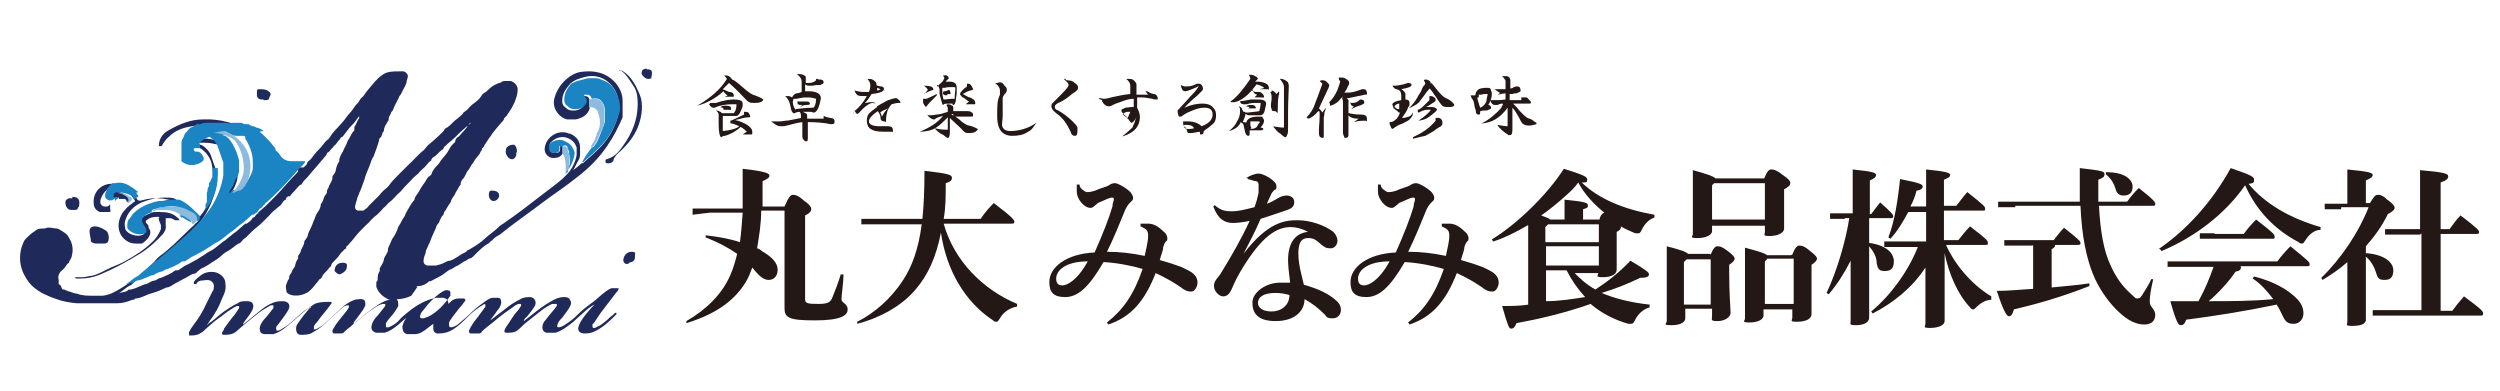
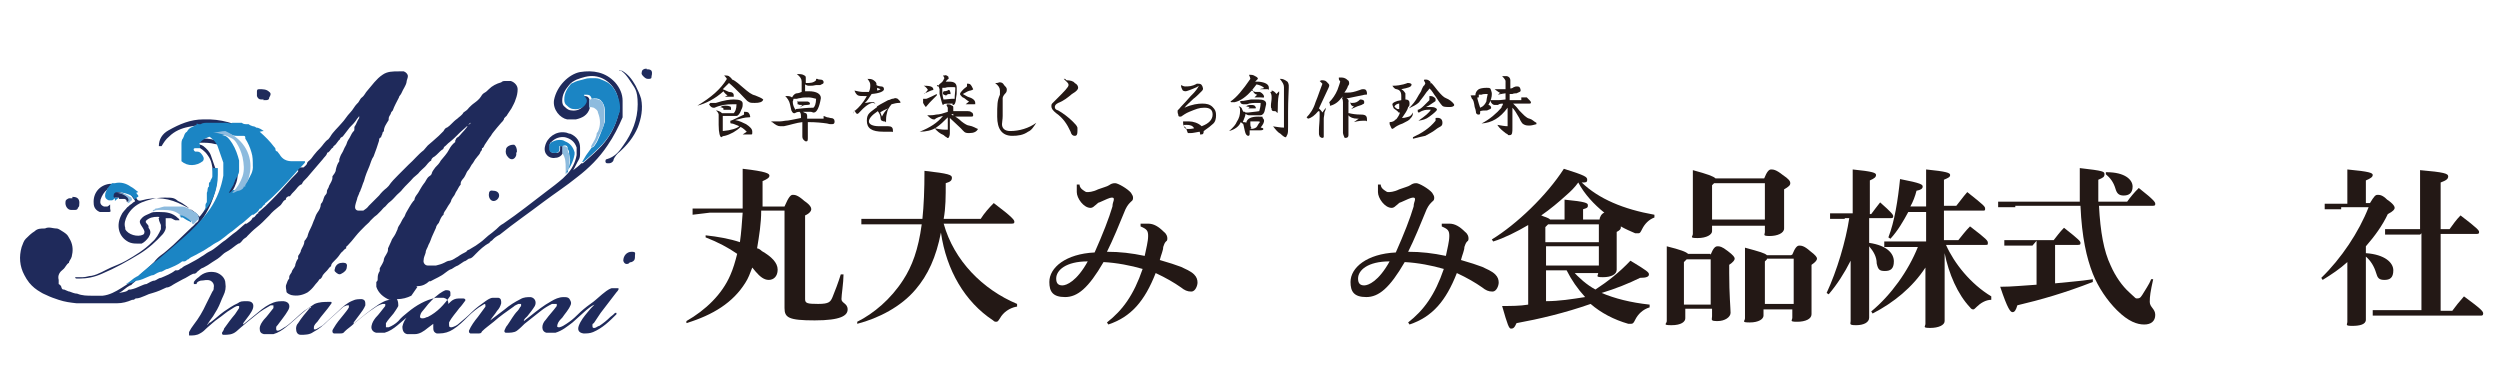
<svg xmlns="http://www.w3.org/2000/svg" id="_レイヤー_1" width="128.5mm" height="20.1mm" version="1.1" viewBox="0 0 364.3 57">
  <defs>
    <style>
      .st0 {
        fill: #1b85c4;
      }

      .st1 {
        fill: #1f2b5c;
      }

      .st2 {
        fill: #231815;
      }

      .st3 {
        fill: #8dbbde;
      }

      .st4 {
        fill: #1f2a5b;
      }
    </style>
  </defs>
  <g>
    <path class="st2" d="M106.7,11.6c.5.2,1,.7,1.6,1.2.7.6,1.2,1,1.7,1.1.5.2,1,.4,1.2.6h0c-.1.4-.6.5-1.2.5s-.7,0-1-.2c-.1,0-.5-.5-1.2-1.2-.6-.6-1.1-1.1-1.6-1.5-.2.2-.5.5-.9.9.2.1.5.2.9.4.5,0,.7.2.7.5s0,.2-.2.2,0,0-.1,0h-1l.4-.2c-.2-.1-.5-.4-.6-.6-1.2,1.1-2.6,1.8-3.8,2.1h0c2-1.2,3.4-2.4,4.3-3.9,0,0-.1-.2-.4-.5h.1c.2,0,.6,0,.7.2.2.1.4.4.4.5s0,.1-.1.2v-.2ZM103.4,15h.9c1.2-.4,2.1-.5,2.6-.5.9,0,1.3.2,1.3.6s0,.5-.2.9c-.2.6-.5.9-.7.9h-2v2.2c1.2-.1,2.1-.4,2.4-.7-.5-.2-.9-.4-1.1-.4s-.2,0-.2-.4c.2,0,.9-.4,2-.9h0v-.4h.1c.2,0,.5,0,.6.2.1.1.2.4.2.5s0,.1-.2.1c-.6,0-1.2.2-2,.4.6.1,1.2.4,1.6.6.6.4.9.7.9,1.1s0,.4-.2.4h-1.2l.6-.4c-.2-.2-.5-.5-.9-.7h0c-.6.6-1.5,1.1-2.3,1.3-.2,0-.4.1-.5.2h0c-.2,0-.4-.6-.4-1.8s0-.6,0-.9v-.6c0-.1-.1-.4-.4-.6h0c.2,0,.6.1.9.4h1.7c.2-.2.4-.6.4-1.3h-.6c-.9,0-1.7.1-2.6.5h-.2c-.1,0-.4-.1-.6-.5h0l.2-.2ZM105,15.6h0c.2-.2.5-.2.6-.2s.5,0,.7.1c.2,0,.2.2.2.4s0,.1-.2.1h-.9v-.2c-.1-.1-.4-.2-.6-.2h.1Z" />
    <path class="st2" d="M112.4,17.7h1.1s.4,0,.9-.1c.5,0,1.2-.2,2.3-.4h0c0-.5,0-.7-.2-.9-.1,0-.4,0-.7.2h-.1c-.1,0-.2,0-.4-.4h0l-.2-.9c-.1-.5-.4-.9-.7-1.2h.1c.4,0,.6,0,.9.2h0c.2-.4.5-.6.7-.6s.5-.1.7-.2v-1.5c0-.4-.2-.7-.7-1.1h.1c.4,0,.7,0,1,.2.2.1.2.2.2.4h0v.7h.2c.4,0,.9,0,1.3-.4v-.2c-.1,0,0,0,0,0h.2s.1.1.4.1c.4,0,.5.2.5.4s-.1.2-.5.4h-.6c-.4.1-.6.1-.9.1s-.4,0-.7-.2h0v1h.5c1.2,0,1.8.4,1.8,1-.2,1.3-.6,2.1-1,2.1s0,0-.1,0-.2-.1-.4-.1h-1.1s.1.1.4.2c.1,0,.2.2.2.4v.4h2.4v-.4c-.1,0,0,0,0,0l.5.2s.2,0,.5.1c.4,0,.6.2.6.5s-.1.4-.4.4-.4,0-.7-.1c-.7-.1-1.6-.2-2.8-.2v2.2c0,.4,0,.6-.2.6s-.2,0-.4-.2-.2-.4-.2-.6h0v-2c-.9.1-1.7.4-2.7.6h-.5c-.4,0-.7-.2-1.2-.6h-.1ZM115.9,15.9h0c.9-.1,1.7-.2,2.6-.2h0c.2-.1.4-.6.4-1.3-.4-.1-.7-.2-1.1-.2s-.9,0-1.2.1c-.2,0-.5.1-.5.1h-.5c0,.2-.1.4-.1.4h0c0,.5.2.9.4,1.2h.1ZM116.1,14.8h1.5c.1,0,.2,0,.4.2v.2s-.1.1-.5.1-.6.1-1,.4h0l.4-.4c-.4,0-.5,0-.6-.1h-.1v-.5Z" />
    <path class="st2" d="M124.3,16.6c0-.1.1-.4.2-.4.6-.5,1.2-1.1,1.8-2.2h-.4c-.4,0-.7,0-.9-.1-.2-.1-.4-.4-.5-.7h0c.4.1.9.2,1.2.2h.9c.2-.4.2-.7.2-1s-.1-.5-.4-.9h0c.4,0,.6,0,.9.2s.4.4.4.5v.2c.1.1.5.2.7.2s.4.1.4.4-.6.6-1.8.7c-.4.6-.7,1.1-1,1.3.4,0,.6-.1.7-.1h.6c.1,0,.2.2.5.6.6-.4,1.1-.6,1.6-.9.2,0,.5-.2.6-.2.2,0,.4-.1.4-.1,0,0,.2,0,.4.1.2.2.4.4.4.5s0,.1-.2.1c-.4,0-.7.1-1.1.2-.4.5-.5.7-.6,1-.1.4-.2.7-.2,1.3s0,.2-.2.2-.2,0-.4-.1c-.1,0-.2-.2-.2-.4,0-.4-.2-.7-.4-1-.9.6-1.3,1.1-1.3,1.5s.5.7,1.5.7h1.3c.5,0,.7.2.7.6s0,.2-.2.2h-1.2c-1.7,0-2.4-.5-2.4-1.6s.5-1.2,1.5-2c-.1-.4-.4-.6-.6-.6-.5,0-1.2.5-2.1,1.5,0,0-.1.1-.2.1s-.2-.1-.4-.5h0ZM127.7,13.2c.2,0,.5-.1.6-.2l-.5-.2v.5h-.1ZM128.3,16.4c0,.2.2.5.2.6.2-.4.5-.9.9-1.2-.5.2-.9.4-1.2.6h.1Z" />
    <path class="st2" d="M138.6,16.7c.5.2,1.1.6,1.5,1,.5.4.9.6,1.1.6.6.1,1,.4,1.3.5h0c-.2.4-.6.6-1.3.6s-.7-.2-1.2-.7c-.6-.6-1.2-1.1-1.6-1.5v2c0,.4,0,.6-.2.9h-.2c0-.1-.2-.1-.5-.4-.5-.2-1-.6-1.3-1h0c.5.1,1,.2,1.5.2s.1,0,.4,0v-1.8c-.6.6-1.1,1.1-1.7,1.5-.6.4-1.5.6-2.4.6h0c1.5-.6,2.6-1.3,3.4-2.3-.4.1-.9.2-1.2.5h-.2c-.2,0-.5-.2-.9-.6h.4c.1,0,.5,0,.9-.1.5,0,1.1-.2,1.7-.4h0v-.6l-.2-.4h0s.1-.1.2-.1.4,0,.6.2c.1,0,.2.1.2.2v.6h2.1c.1,0,.4,0,.6.2.1,0,.2.2.2.4,0,.2-.1.2-.5.2h-2.4v-.4ZM134.5,14.4h.4c0,.1,1.6-.7,1.6-.7h0v.2l-.5.5c-.4.4-.7.7-1.1,1.2h0s-.2-.2-.4-.6v-.6h0ZM134.7,13.7l.5-.6s-.2-.4-.6-.6h.1c1,0,1.3.2,1.3.6s0,0,0,0c-.5.1-.9.4-1.3.5h-.1.1ZM136.5,12.5h0s.1,0,.2.2h0c0-.2.1-.4.4-.6s.4-.5.5-.7c0-.1-.1-.2-.2-.4h.2c.2-.1.4,0,.6.2v.2q.1,0,0,.1s-.2.1-.4.4h.5c.7,0,1.1.2,1.1.9s0,.2,0,.5,0,.5-.1,1c0,.6-.2,1-.4,1h-.1v-.2h-.2c-.6,0-1,0-1.1.1h0q0,.1-.1.1c-.1,0-.2-.5-.5-1.6v-.7l-.2-.6h-.1ZM137.5,14.5c.4,0,.9-.1,1.2-.1h.4c0-.6.1-1.1.1-1.6h0q0-.1-.2-.1h-.4c-.4,0-.6,0-.9.1h-.4v.5c0,.2,0,.6.2,1.3h-.1ZM137.5,13.3h0c.1,0,.5,0,.7-.2h0s.1,0,.2.1c0,.1.1.2.1.4s0,.1-.2.1-.4.1-.6.4h0l.2-.2c-.2,0-.4-.1-.5-.2h0c0-.1,0-.2,0-.2ZM140.9,12.6v-.4h.1c.2,0,.4,0,.6.4.1.2.2.4.2.4,0,0,0,.1-.4.2-.2,0-.6.2-1.1.5h0c.1.1.4.2.7.4.7.2,1.1.5,1.1.9s0,.1-.1.2h-1.3l.5-.4c-.4-.2-.6-.5-.9-.6-.1,0-.2-.2-.4-.4v-.2s.1-.2.5-.6c0,0,.1-.1.5-.4h-.1Z" />
    <path class="st2" d="M145.2,12.1h0c.2,0,.4-.1.4-.1.2,0,.5,0,.7.4.2.2.4.4.4.6s0,.4-.2.6-.4.5-.4.7v2.6c0,.5-.1.9-.1,1.2,0,.6.4,1,1.2,1,1.3,0,2.7-.4,3.8-1.2h0c-.4.6-.7,1.1-1.2,1.3-.7.5-1.5.6-2.3.6-1.5,0-2.2-1-2.2-2.8s0-2.3.4-3.2v-.6c0-.4-.2-.7-.7-1.1h.4Z" />
    <path class="st2" d="M155.4,11.7c.5,0,1,.1,1.2.4.4.2.5.5.5.7s-.2.5-.9.9c-.6.5-1.2,1-2,1.3-.4.2-.5.4-.5.6s.1.4.5.5c.7.4,1.5,1,2.1,1.6.4.4.6.6.7.9v.5c0,.5-.1.7-.4.7s-.5-.2-.6-.6c-.5-1.1-1.1-2-2.1-2.7-.5-.4-.7-.7-.7-1s0-.2.1-.4c0,0,.2-.2.6-.6,1.2-1.2,1.8-1.8,1.8-2.1s-.2-.4-.7-.9h.2Z" />
-     <path class="st2" d="M160.2,14.3c.2,0,.5.1.6.1s.5,0,1.1-.2c.9-.2,1.8-.4,2.8-.5v-1.3c0-.2-.2-.6-.6-.9h.4c.2,0,.5,0,.7.2.2.2.4.4.4.6v1.5h1.7l-.4-.5h.1c.2,0,.4.1.5.2.2.1.5.2.6.2.4,0,.6.4.6.6s0,.2-.2.2-.4,0-.6-.1c-.6-.1-1.1-.2-1.5-.2h-.7v1.5c.2.4.4.9.4,1.3,0,1.5-.9,2.4-2.6,2.9h0c.6-.5,1.1-.9,1.5-1.3.2-.4.4-.9.6-1.6-.2.6-.6.9-.7.9s-.2-.1-.4-.4c0,0,0-.1-.2-.2,0,0-.1-.1-.1-.2s-.2-.2-.4-.4c-.2-.2-.4-.4-.4-.6s.2-.2.6-.4c.2,0,.6-.1,1-.1s.1,0,.2,0v-1.2c-.9,0-1.7.4-2.6.7-.5.2-.7.4-1,.4-.4,0-.7-.2-1-.7v-.2l-.5-.2ZM163.6,16.6c.1.2.4.4.7.6.1-.1.2-.5.4-.9h-.4c-.2,0-.5.1-.7.4h0Z" />
    <path class="st2" d="M174.4,12.7c-.9.4-1.5.6-1.6.6s-.4,0-.5-.2c-.1-.2-.2-.4-.2-.6s0,0,0-.1c.2.1.4.2.6.2.5,0,1,0,1.7-.4h.1c.2,0,.5,0,.6.2.1.1.2.4.2.5s0,.2-.2.4c-.5.5-.9.9-1.2,1.1-.5.5-1,.9-1.3,1.3,1.1-.5,2-.6,2.6-.6s1.1.1,1.5.5c.4.4.5.7.5,1.2s-.1,1-.5,1.3c-.2.2-.7.6-1.3,1h0c0,.4-.1.5-.4.5s0,0-.2-.4c-.6.1-1,.2-1.3.2h-.4s-.1-.2-.2-.5c0-.2-.2-.4-.4-.5,0,0-.1-.2-.1-.5v-.2h.9c.5,0,1.3.2,1.8.7,1.1-.4,1.6-1,1.6-1.7s-.4-1-1.2-1-1.2.2-2.2.6c-.5.2-.9.5-1.2.7h-.2s-.2,0-.2-.2-.1-.2-.1-.5,0-.2.2-.4c0,0,.4-.5,1-1.1.5-.6,1-1.1,1.2-1.3.2-.2.5-.6.7-1h0ZM174,18.7c-.2-.4-.6-.5-1.1-.5s-.4,0-.4.1,0,.2.2.4c0,0,.2.1.4.1s.5,0,.9-.1Z" />
    <path class="st2" d="M181.5,16.4h.4c1-.1,1.6-.2,1.6-.2.1-.4.2-.7.2-1.2h-.5c-.5,0-1,0-1.5.2h-.4c-.2,0-.5,0-.6-.4h0c0-.1.5-.1.5-.1l1.1-.2h1.1c.7,0,1.1.2,1.1.6s0,0,0,.1l-.2.9c-.1.5-.4.7-.6.7h-1.7q-.2,0-.5-.2c0,.2-.2.7-.4,1.2.2,0,.4,0,.5.1.1-.6.7-.9,1.7-.9s.6,0,.7.2c.1.1.2.2.2.4s-.1.5-.5,1c.2,0,.4.1.4.2s-.1.2-.5.2h-1.5v.4h0c0,.2,0,.4-.2.4s-.4-.2-.5-.7l-.2-.9c0-.1-.1-.2-.4-.4-.2.6-.9,1.1-1.7,1.3h0c.6-.5,1-1,1.1-1.3.4-.6.5-1.1.5-1.6s0-.4-.2-.7h0c.1,0,.4.1.5.4,0,.1.1.2.2.4h.2ZM179.3,14.8c.9-.6,1.8-1.7,2.9-3.3,0-.1-.1-.4-.2-.6h0c.4,0,.6,0,.9.2.2.1.4.2.4.4s0,0,0,0h0l-.4.4h.5c1,.1,1.5.4,1.5.9s0,.2-.2.2h-1.1s.2-.1.4-.1c0,0,.1,0,.2-.1-.2-.2-.6-.4-1.1-.5l-.7.9.5.2h.7c.4.2.6.5.6.7s-.1.1-.5.1h-.9s.2-.2.4-.4h0c-.2,0-.5-.2-.6-.5,0,0,0-.1-.1-.2-.9,1-1.7,1.6-2.6,1.8h-.5ZM181.6,15.5h0c.2-.2.5-.2.7-.2s.5,0,.6.2c0,0,.1.1.1.2s0,.1-.1.1h-1l.2-.2c-.1,0-.4-.1-.7-.1h.1ZM182.2,18.8c.6,0,.9-.2,1-.4,0,0,.2-.4.4-.6h0c0-.1-.2-.1-.2-.1h-1.2v.4c0,.1,0,.4.2.6h-.1ZM185.3,13.2c.2,0,.5.2.7.5l.4-.4h0v.4c-.1.2-.2.9-.2,2.1s-.1.4-.4.4-.4,0-.5-.2v-.2c-.1,0-.1-.2-.1-.4,0-.4.1-.7.1-1.1s0-.5-.2-.9h.2ZM185.4,18.4h0c.7.1,1.2.2,1.7.2v-5.9c0-.4-.2-.7-.6-1.2h.2c.2,0,.5.1.9.4.1.1.2.4.2.5v.4c0,.5-.1,1.7-.1,3.5s0,.9,0,1.6v.5c0,.6,0,1-.1,1.2,0,0-.1.2-.2.4h-.1c-.1,0-.4-.2-.7-.5-.4-.2-.7-.6-1.1-1.1h0Z" />
    <path class="st2" d="M190.4,17.1c.5-.5,1-1.2,1.3-2.2.2-.5.4-1,.6-1.6s.4-1,.4-1.1,0,0,0,0l-.2-.2c-.1-.1-.2-.2-.2-.2h.1c0-.1.2-.1.2-.1.2,0,.5,0,.7.2.2.2.4.4.4.5s0,.2-.1.4l-.7,1.5-.7,1.5h0c.2.2.4.4.5.6l.5-.7h0c0,.4-.2.6-.2.7,0,.4-.1.6-.1.9v2.6q0,.2-.2.2t-.4-.2c0-.1-.1-.2-.1-.4v-.6c0-.5.1-1.1.1-2s0-.6-.2-.7c-.5.6-1,1-1.5,1.1h0ZM193.7,14.9c.5-.5.9-1.1,1.2-1.8.2-.6.4-1.1.4-1.2s-.2-.2-.2-.4h0v-.2h.2c.4,0,.7,0,1.1.4.1,0,.2.2.2.4s0,.2-.2.5c0,.1-.2.5-.5.9h.4c.2,0,.7,0,1.3-.2l.6-.2s.2-.1.4-.1.4,0,.5.2c0,0,.1.2.1.4s0,.2-.2.2h-.1l-2.4.5h-.2c-.2,0-.5,0-.7-.2-.5.7-1,1.1-1.7,1.3h-.1v-.2ZM195.8,14.2h.1c.5.1.7.4.6.7v1.6h.1c.4.1,1,.2,1.7.2s.9.2.9.7,0,.2-.2.2h-.4c-.1,0-.6,0-1.3.2h0l.7-.5h-.2c-.6,0-1.1-.2-1.3-.5v2.9h0c0,.2-.1.4-.4.4s-.1,0-.2-.1c-.1-.2-.2-.5-.2-.6v-4.5c0-.1,0-.4-.2-.7h.5ZM196.9,15h.2c.4,0,.7-.1,1.1-.5h0c.4,0,.6.1.6.4s-.1.2-.4.4l-.6.2-.9.4h0l.4-.4c-.2,0-.4-.1-.5-.4h0v-.2h0Z" />
    <path class="st2" d="M202.5,17.8c.5,0,.7-.2.9-.4.1,0,.2-.2.4-.5.1-.2.2-.4.2-.5s0,0,0,0h-.2c0-.1-.4-.4-.7-.6-.1-.2-.2-.5-.2-.6,0-.2.5-.5,1.3-.6v-.6c0-.6-.2-.9-.7-1-.2,0-.4-.2-.6-.5h0c.7,0,1.2-.1,1.6-.2.4-.1.6-.2.6-.2.2,0,.5,0,.6.2h0c0,.4-.5.5-1.5.7.4.2.5.5.6.6h0v.9c.4,0,.6.2.6.5s0,.5-.2.6c-.1.5-.5,1-.9,1.6.5,0,.9-.2,1-.2s.4-.2.6-.6h0c0,.4-.1.6-.4.9-.1.2-.5.4-1.1.7-.6.2-1.1.5-1.3.7-.1,0-.2.1-.2.1-.1,0-.2-.2-.4-.7h0v-.2ZM203.9,16v-.9c-.2,0-.5.1-.7.4.1.2.4.4.5.4h.2ZM208.6,12.1c.2.2.5.6.9,1.1.5.6.9,1,1.2,1.1.5.2.9.5,1.2.9v.2c-.2.2-.5.2-.7.2s-.7,0-.9-.1c-.1,0-.5-.5-1-1.3-.4-.5-.6-1-1-1.3h0s-.1.2-.4.5c-.6.9-1,1.3-1.1,1.5-.4.4-.9.6-1.5.9h0c.5-.5,1-1.1,1.3-1.7.2-.4.5-.7.6-1.1.1-.2.2-.5.4-.6,0-.1.1-.2.1-.2h0c0-.2-.2-.4-.2-.5h0c0-.1.1-.1.2-.1.2,0,.4,0,.6.2.1,0,.2.2.2.4s0,.2-.2.4v-.2ZM205.9,20c1.3-.6,2.4-1.3,3.3-2.4v-.4h0c.6-.1,1,.1,1,.7s-.4.5-1,1c-.5.4-1,.6-1.5.9-.4.1-1,.2-1.7.4h-.1ZM206.6,16c.2,0,.5-.2.9-.6,0,0,.2-.2.4-.4.2-.2.4-.4.4-.4v-.4h0v-.2h.1c.1,0,.4,0,.6.2.2.1.2.2.2.4s0,.1-.1.2l-.9.6-.4.2h.6c.4,0,.6,0,.9.2,0,0,.1.1.1.2s-.4.5-1.1,1c-.5.4-1,.5-1.6.6h0c1-.7,1.6-1.2,1.8-1.6h-.4c-.2,0-.7,0-1.3.4h0c-.1,0-.2,0-.2-.2h0v-.4Z" />
    <path class="st2" d="M214.5,13.9h.5c0-.4.2-.7.5-.9.2-.1.6-.2,1.1-.2s.6,0,.7.4c0,.1.1.2.1.5,0,.4-.1.9-.5,1.6.2,0,.4.2.4.4s-.2.2-.6.4c-.4,0-.7,0-1,.1,0,.4,0,.5-.2.5s-.2,0-.4-.2c0,0,0-.4-.2-.9-.1-.7-.2-1.1-.4-1.2l-.2-.5h.2ZM215.3,14.4l.2.7.2.6c.5-.2.7-.5.9-.9,0-.2.1-.6.2-1.1h-.2c-.2,0-.5,0-.7.1h-.4v.4h-.2ZM222.3,14.2h.2c.4.4.6.6.6.7s0,.2-.2.2h-2.4s.1.1.4.4c0,0,.2.2.5.6.6.6,1,1.1,1.5,1.2.4.1.6.4,1,.6v.2c-.4.1-.7.2-1,.2s-.6,0-.9-.2c-.1,0-.4-.4-.6-.9-.4-.7-.7-1.2-1-1.5v2.9c0,.7,0,1.1-.4,1.1s-.1,0-.4-.2c0,0-.1,0-.2-.1-.5-.4-.9-.7-1.2-1.2h0c.6.1,1.1.2,1.5.2s0,0,0,0v-2.7c-1.1,1.5-2.3,2.2-3.8,2.3h0c1.2-.6,2.2-1.5,2.9-2.3,0-.2.2-.4.2-.4h0v-.2c-.4,0-.6.1-.7.2h-.5c-.2,0-.5-.2-.6-.6h0c0-.1.1-.1.1-.1h1c.5,0,.9-.1,1.1-.1v-.9c-.2,0-.6.1-1.1.2h0l.2-.2h.2c-.4-.2-.6-.4-.9-.6h1.6v-1.2c0-.1-.2-.4-.5-.7h.7c.4.1.5.4.5.6s0,0,0,.1v1.1c.2,0,.4-.1.5-.2.1,0,.2-.1.4-.1.2,0,.4,0,.5.2,0,0,.1.2.1.4s-.2.2-.6.4c-.1,0-.4,0-.6.1h-.4v.9h1.7v-.4h.5Z" />
  </g>
  <g>
    <path class="st4" d="M60.6,41.7h.3c.6,0,1.2-.3,1.6-.7,0,0,0,0,.2,0,.7-.4,1.5-.7,2.1-1.2.3-.2.6-.5,1-.6.3-.2.6-.4.9-.5.3-.2.6-.4.9-.6.2,0,.5-.3.7-.4.4,0,.7-.4,1-.7.6-.6,1.2-1.2,2-1.6h0c0-.2.4-.3.5-.5.3-.3.6-.5,1-.7,2.1-1.7,4.3-3.2,6.4-4.8,1.6-1.2,3.3-2.3,4.9-3.6,1.7-1.3,3.2-2.8,4.4-4.6.9-1.3,1.6-2.7,2.2-4.1v-2.4c0-1-.4-1.9-1.1-2.7-1.4-1.5-3.2-1.8-5.1-1.5-1.6.3-3.4,2-3.8,4.1-.2,1.4.9,2.6,1.9,2.8.4,0,.8,0,1.3,0,.9-.2,1.7-.6,2-1.6v-1.2c-.2-.6-.4-.6-1.1-.6,0,0,0,.3.2.4.3.4.2.7,0,1-.3.5-1,.8-1.7.7-.4,0-.7-.2-1-.5-.3-.2-.4-.5-.4-.9,0-.9.4-1.6,1-2.3.3-.4.7-.6,1.1-.8.8-.3,1.7-.6,2.6-.5,1.9.2,3.4,1.9,3.5,3.8,0,.6,0,1.2,0,1.7-.5,2-1.5,3.8-3,5.2-.7.7-1.4,1.3-2.2,2,0,0,0,0-.2,0h0c-.4.4-.8.7-1.2,1h0c.3-.5.5-1,.8-1.5.2-.3.2-.7.2-1v-.8c0-.9-.5-1.6-1.4-2-.3,0-.5-.2-.8-.2-1.3-.2-2.6.7-2.9,2-.3,1.1.6,1.9,1.5,1.7.5,0,.9-.3,1.1-.7v-1h-.2c-.2,0-.3,0-.2.2,0,.4,0,.7-.5.8-.5,0-.9,0-1-.5,0-.3,0-.5,0-.8h0c0,0,0-.2.2-.3.6-.6,1.3-.8,2-.7.8.2,1.4.6,1.7,1.5,0,.4,0,.7,0,1.1-.2,1.1-.7,2.1-1.5,2.9,0,0-.2.2-.3.3l-.2.2c-.8.7-1.6,1.3-2.4,1.9-2.1,1.6-4.1,3.2-6.3,4.7-.4.2-.7.5-1,.8-.2.2-.4.3-.6.5-.4.3-.8.6-1.1.9-.4.4-.9.7-1.3,1-.3.2-.7.4-1,.6-.2,0-.3.2-.4.3-.4.2-.8.4-1.2.7-.4.2-.7.5-1.2.6-.3,0-.6.2-.8.3-.4.2-.8.3-1.2.4h-1.2c-.4,0-.7-.4-.6-.8,0-.4.2-.7.3-1.1,0-.4.3-.7.4-1.1h0c.3-.5.4-1,.6-1.4.2-.4.3-.7.5-1.1,0-.2.2-.5.4-.7.2-.4.3-.9.7-1.2h0c0-.4.3-.6.5-1s.5-.7.6-1c0-.2.2-.4.3-.6.2-.2.3-.5.4-.7.3-.4.4-.8.7-1.1,0,0,0-.2,0-.2,0-.2.2-.5.3-.6.2-.2.3-.4.4-.6s.2-.5.4-.7c.2-.2.3-.5.5-.8.3-.3.4-.7.7-1,.2-.3.5-.5.6-.9h0c0,0,.2-.2.2-.3v-.2c.2,0,.3-.3.4-.5.2-.3.4-.6.6-.9,0,0,.2-.3.3-.4.2-.4.6-.8.9-1.2.2-.2.4-.5.6-.7s.3-.3.4-.5c0-.3.4-.4.5-.7.2-.3.4-.6.6-.9.2-.4.5-.9.6-1.3.2-.5.3-1,.3-1.5s-.4-1-1-1.2h-.7c-.3,0-.5,0-.7.2-.7.2-1.3.5-1.8,1-.2.2-.4.4-.6.5s-.4.3-.5.5c0,0-.2.3-.3.4-.2.2-.4.4-.7.6-.3.2-.6.5-.8.7-.2.3-.5.5-.8.7,0,0,0,0,0,0-.2.4-.6.6-.9.9-.3.2-.6.5-.9.8-.2.2-.3.3-.6.5-.2,0-.4.3-.5.5-.2.2-.5.5-.7.7-.3.3-.6.5-.9.8-.2.2-.5.4-.7.6s-.4.5-.6.7c-.8.6-1.4,1.4-2.2,2.1l-1.5,1.5c-.5.5-1,1-1.4,1.6l-.3.3c-.4.3-.8.7-1.1,1.1h0l-1.5,1.5c-.2.3-.5.5-.8.7h-.7c-.3,0-.5-.2-.5-.5s.2-.9.3-1.2c0-.2.2-.5.3-.8,0-.2.2-.3.2-.5.2-.4.3-.9.5-1.3h0c.2-.8.5-1.5.8-2.2.2-.5.3-1,.6-1.4h0c.3-.8.6-1.6.8-2.3,0-.2,0-.4.3-.5,0-.2.2-.4.2-.6s.2-.2.2-.3c0-.6.4-1.1.7-1.6v-.2c0-.3.2-.5.3-.7,0-.2.2-.4.3-.5.2-.6.6-1.3.9-1.9,0-.2.3-.4.4-.7.2-.5.6-1,.7-1.5,0-.3.2-.6.2-.9s-.3-.6-.6-.7h-.7c-.9,0-1.7,0-2.4.5-.9.6-1.5,1.5-2.2,2.3-.3.3-.4.7-.8,1-.3.2-.4.7-.7.9-.4.4-.6.9-1,1.3-.5.5-.8,1.1-1.3,1.6-.5.6-1.2,1.2-1.6,1.9,0,0-.2.3-.3.4-.5.3-.8.9-1.2,1.3-.3.3-.6.6-.9,1-.2.3-.5.7-.8.9,0,0-.2.2-.2.3,0,.2-.3.4-.5.6h-1.9c-1,0-1.6-.3-2.1-1.2-.5-1-1.3-1.9-2.1-2.8-.5-.5-1-1-1.6-1.3-2.2-1.1-4.4-1.8-6.9-1.7-1.9,0-3.5.7-5.1,1.6-.9.5-1.4,1.3-1.4,2.3h0c.2,0,.3,0,.4,0,.3-.5.6-1,1.1-1.4.8-.8,1.8-1.2,2.8-1.4.9-.2,1.9-.3,2.8-.3s1.5,0,2.2,0c1.7.4,3.1,1.2,4.4,2.3.8.7,1.5,1.4,2.1,2.2,0,0,.2.2.2.3,0,0,.2.2.3.4h0c0,0,.2.3.3.4.4.7,1,1,1.8,1h1.9v.2c-.4.5-.9.9-1.3,1.4-.8.9-1.6,1.8-2.5,2.7s-1.1,1.1-1.7,1.6c0,0-.2.2-.3.2,0,0,0,0,0,.2h0c-.3,0-.4.5-.7.6,0,0-.2,0-.2.2-.2.3-.5.5-.8.7,0,0,0,0-.2,0-.2.2-.5.4-.8.7s-.7.6-1,.8c-.4.3-.7.6-1.1.9-.8.5-1.5,1.3-2.4,1.7-.4.2-.7.5-1.1.7-.3.2-.6.4-.8.5-.4.2-.7.4-1.1.6-.4.2-.7.3-1,.6-.2,0-.3.3-.6.3s-.2,0-.3,0c-.6.5-1.4.8-2.1,1.1-.3,0-.6.3-.9.4-.4,0-.8.3-1.2.5-.3,0-.6.2-.9.3-.4.2-.9.4-1.4.5-.2,0-.4,0-.5.2-.4.2-.8.2-1.2.3h0c.6-.3,1-.8,1.6-1.1,0,0,.2,0,.3-.2.9-.8,1.9-1.6,2.8-2.3,1.2-1,2.4-2,3.5-3,1.5-1.3,2.9-2.7,4.1-4.4,1-1.5,1.6-3.1,1.9-4.8,0-.6,0-1.1,0-1.7v-.2c-.3-.8-.5-1.5-.8-2.3-.2-.6-.6-1-1.1-1.4-.3-.2-.6-.3-.9-.2h-.5c.3-.2.6-.2.9-.3.8,0,1.5,0,2.2.2.7,0,1.1.6,1.5,1.2.5.8.8,1.7,1,2.5v.2c.2.6,0,1.2,0,1.7-.2.6-.5,1.1-.8,1.6-.2.4-.5.8-.7,1.2.3,0,.4-.3.6-.4.7-.7,1.2-1.5,1.5-2.4s.2-1.8,0-2.8c-.2-.8-.5-1.5-.9-2.1-.2-.3-.4-.5-.6-.6-.9-.5-1.8-.8-2.8-.9h-.2c-.5,0-.9,0-1.3.2-.5.2-.9.4-1.2.8,0,0-.2.2,0,.3.2,0,.3,0,.4-.2.2-.2.5-.2.8,0,.6.3,1.2.7,1.6,1.3.3.4.5.8.6,1.3s.2.9.2,1.4v1c0,1.1-.2,2.1-.6,3.1-.3.7-.7,1.4-1.2,2,0,0,0,0-.2.2h0c-.2-.3-.4-.5-.7-.7-.5-.4-1.1-.7-1.7-1-1.9-1-3.9-1.3-6-.7q-.6.2-.8-.4c-.3-.6-.7-1-1.2-1.3-.4-.2-.8-.3-1.2-.5-.5-.2-1-.2-1.5-.2-1.5.2-2.4,1.4-2.3,2.8,0,.7.4,1.1.9,1.3.4,0,.8,0,1.2,0,.4,0,.4,0,.3-.5v-.2c0,0,0-.3,0-.4,0,0-.2.2-.4.3,0,0-.3,0-.5,0-.5-.2-.6-.5-.5-1,.2-.6.5-1.1,1-1.5h0c0-.2.3-.2.5-.3.6,0,1.3,0,1.9.3.5.3,1,.7,1.3,1.2,0,0,.2.3.3.4v.2c-.2,0-.4.3-.6.4s-.3.3-.5.4c-.3.4-.7.7-.9,1.2-.7,1.4-.4,2.9.8,3.7.7.5,1.5.4,2.2.4h0c.4-.2.7-.5,1-.9.3-.5.4-.9,0-1.4v-.2c0-.2-.3-.4-.4-.6v-.2c.5-.5,1.1-.6,1.7-.6s0,.2.2.3c0,.3.2.6.3.9v.6c-.3.7-.7,1.4-1.3,1.9-1.1,1.1-2.4,1.9-3.8,2.7-.7.4-1.5.7-2.2,1-.9.4-1.8,1-2.8,1.2-.4,0-.8.2-1.3.2h-.9s-.2,0-.2,0,0,.2.2.2h.4c1.1,0,2.2-.2,3.3-.7,1.9-.8,3.7-1.8,5.5-2.9,1.3-.8,2.4-1.8,3.4-2.9.3-.4.5-.8.4-1.2,0-.3,0-.6,0-.8,0,0,0-.3,0-.3h.4c0,0,.2,0,.3,0,.2,0,.4.2.7.3.2,0,.4,0,.6,0,0,0,0-.2-.2-.3h0c-.8-.8-1.7-.9-2.7-.9s-1,0-1.4.2c-.4.2-.8.3-1.1.6-.4.4-.5.6-.2,1.1.2.3.4.6.5.9,0,.2,0,.4-.2.5-.8.4-2.2,0-2.6-.8v-.2c-.2-.6,0-1.2.3-1.8.5-.9,1.2-1.5,2.1-1.9,1-.4,2.1-.7,3.3-.7s1.4,0,2,.5h0c.9.4,1.6,1,2.3,1.7.2.2.5.5.7.7,0,0,0,.2,0,.3,0,.2-.2.4-.4.5-.2.2-.3.4-.6.6,0,0,0,0-.2.2-.8.8-1.7,1.6-2.5,2.4-.6.5-1.2,1.1-1.8,1.5-.4.3-.7.6-1,1-1.4,1.4-3,2.7-4.8,3.8-.8.5-1.7,1-2.7,1.1h-1.5c-.7,0-1.5,0-2.2-.3-.4,0-.8-.2-1.1-.3-.2,0-.5-.2-.8-.3-.2,0-.3,0-.4-.3,0-.2-.2-.4-.4-.5h0c0-.3,0-.4,0-.6-.2-.7.2-1.2.6-1.5.4-.3.5-.8.9-1,0-.3.3-.5.4-.9.2-.8.2-1.6-.2-2.4-.2-.3-.3-.6-.5-.8-.3-.3-.7-.5-1-.7,0,0-.3-.2-.5-.2-.6,0-1.1-.3-1.7,0h0c-.6,0-1.1,0-1.5.4-.5.3-.9.7-1.3,1.1-.3.3-.4.7-.6,1.2-.4,1.4-.3,2.8.4,4.1.2.4.4.7.7,1.1.5.6,1,1,1.7,1.4.3.2.6.3.8.4.6.3,1.2.5,1.8.7.9.3,1.7.4,2.6.5,1.5,0,3,0,4.6,0,.2,0,.4,0,.6,0,.2,0,.4,0,.7,0,.8,0,1.5-.2,2.2-.5.2,0,.3,0,.5-.2.5,0,.9-.2,1.4-.4.4-.2.7-.3,1.1-.4.7-.2,1.4-.5,2-.8h0c.5,0,.9-.4,1.3-.6.4-.2.7-.4,1.1-.6.5-.2,1-.6,1.5-.8.2,0,.4,0,.6-.3.3-.2.5-.5.9-.6.4-.2.9-.5,1.3-.8.5-.3,1-.6,1.5-1.1.3-.3.6-.4.9-.6.5-.3.9-.7,1.4-1,.3,0,.5-.4.7-.6.2-.2.5-.3.6-.5l.6-.6c.5-.5,1.1-.9,1.6-1.4l.8-.8s0,0,.2-.2c.4-.5.9-.9,1.4-1.3,0,0,.3-.2.4-.4.2-.3.3-.5.6-.6h0c0-.3.2-.4.4-.5,0,0,0,0,.2,0,.2-.3.4-.5.7-.8s.5-.7.9-.9c.2,0,.2-.3.4-.5.4-.4.7-.7,1-1.1.6-.7,1.2-1.4,1.8-2.1.2-.3.5-.5.6-.8,0,0,0-.2.2-.2.3-.2.4-.6.7-.7h0c0,0,0-.2.2-.3.3-.2.5-.7.8-.9h0c0-.2.2-.3.4-.4,0,0,0,0,0,0,.3-.4.7-.9,1-1.3.4-.4.8-.8,1.1-1.3,0,0,.2-.2.3-.4v.3c-.3.4-.4.9-.7,1.3,0,0,0,.2,0,.3s0,.3-.2.4c-.3.4-.4.8-.7,1.2-.2.3-.2.6-.4.9s-.3.7-.5,1-.3.6-.4.9c0,0,0,.2,0,.3-.3.4-.4.8-.5,1.2,0,.4-.3.7-.5,1,0,0,0,0,0,.2,0,.4-.3.8-.5,1.2,0,.2-.2.4-.3.7,0,.2,0,.4-.2.6-.3.3-.3.8-.5,1.1,0,0-.2.2-.2.3,0,.4-.2.8-.5,1.2-.2.3-.3.6-.4.9-.2.4-.3.8-.5,1.2s-.4.8-.5,1.2c0,.2-.2.4-.3.6,0,0-.2.2-.2.3,0,.5-.3.8-.5,1.3,0,.3-.3.6-.4.8,0,0,0,.3,0,.4-.2.2-.3.5-.4.8,0,.4-.3.6-.5,1,0,.3-.4.5-.4.9v.2c-.2.2-.3.5-.4.8-.2.4,0,.8,0,1.1,0,.2.4.4.7.5.9.2,1.7,0,2.4-.4.4-.3.7-.6,1-1,.2-.3.5-.5.7-.9h0c.2,0,.4-.3.5-.6h0c.3-.4.6-.6.8-.9,0,0,.2-.3.4-.4h0c0-.3.2-.5.4-.7.3-.3.6-.6.8-.9,0,0,.2-.3.3-.4.3-.2.4-.5.7-.6h0c0-.2,0-.3.2-.4.4-.4.8-.9,1.2-1.4s.9-1,1.4-1.5.5-.4.7-.7l.3-.3c.2-.2.4-.4.7-.6.2-.2.4-.4.6-.6.2-.2.3-.4.6-.6.2-.2.4-.5.7-.7.4-.3.7-.7,1-1s.6-.5.8-.8c.5-.6,1.1-1.1,1.6-1.7.2-.2.5-.4.7-.6.3-.4.7-.7,1-1s.5-.7.9-.9h0c0-.3.3-.5.5-.6.4-.3.7-.7,1.1-1,.2,0,.2-.3.3-.4.3-.2.5-.5.8-.7.5-.4,1-.9,1.5-1.4.3-.3.7-.6,1-.9,0,0,.2,0,.2-.2,0,0,.2-.3.4-.3,0,0-.2.2-.4.3h0c-.3.6-.8,1-1.2,1.5,0,0-.2.2-.3.3-.2,0-.3.3-.4.5v.2c-.4.3-.7.7-.9,1.1-.3.6-.8,1.1-1.2,1.6-.2.4-.5.7-.8,1-.2.3-.4.5-.5.8,0,.2-.2.4-.4.5-.4.3-.5.8-.8,1.1-.3.4-.5.8-.8,1.3-.2.3-.4.5-.5.8,0,0,0,.3-.2.4-.4.5-.7,1.1-1,1.6-.2.3-.2.6-.4.8-.3.4-.4.8-.7,1.2,0,0-.2.3-.2.5-.2.5-.4.9-.7,1.3,0,0-.2.3-.2.4-.2.4-.3.7-.5,1.1v.2c0,.5-.5.9-.6,1.4,0,.4-.4.9-.6,1.3,0,0,0,.3,0,.4-.2.3-.3.6-.3,1s0,.4-.2.6c0,.2,0,.5,0,.7.3.9,1,1.5,1.9,1.9,0,0,.2,0,.2,0-.7,0-1.3.4-1.8.7-1.2.8-2.3,1.7-3.4,2.6l-.2.2s0,0,0-.2c.3-.4.6-.8.9-1.2.3-.4.6-.8.8-1.3,0-.5,0-.8-.5-.9-.5,0-.9,0-1.3.2-.8.3-1.5.9-2.1,1.5-.8.7-1.5,1.4-2.3,2.1-.3.2-.6.4-1,.6h-.3c0,0,0-.2,0-.3,0-.3.3-.6.5-.8.6-.9,1.4-1.7,2-2.6,0,0,.2-.2,0-.3,0,0-.2,0-.3,0-.7,0-1.4,0-2.1.3-.5.3-1,.7-1.5,1-.9.7-1.7,1.6-2.7,2.3-.4.2-.7.5-1.1.6-.2,0-.3,0-.3-.3s0-.3.2-.5c.5-.7,1.1-1.4,1.5-2.1.4-.6.3-1.3-.6-1.4-.5,0-1,0-1.5.2-.8.3-1.5.8-2.2,1.4-.7.6-1.5,1.2-2.2,1.8h0s0-.2,0-.2c.3-.4.6-.8.9-1.2.2-.3.4-.6.5-.9.2-.6,0-1.1-.8-1.1s-1,0-1.4.3c-.7.3-1.4.8-2,1.2-.7.5-1.3,1.1-2,1.6-.2,0-.3.3-.5.4h0c.3-.5.6-.9.9-1.3.2-.3.4-.7.6-1,.4-.7.6-1.4.9-2,.3-.6.4-1.2.3-1.8,0-.8-.7-1.4-1.4-1.6-.9-.2-1.8,0-2.5.7-.3.2-.5.4-.7.7,0,0,0,.2,0,.3,0,0,.2,0,.4,0h0c0-.3.3-.4.6-.5.5,0,.9-.2,1.4,0,.4.2.6.6.5,1,0,.2,0,.4-.2.6l-.9,1.8c-.5,1.1-1.1,2.1-1.8,3-.3.4-.5.7-.7,1.1,0,.2,0,.5,0,.5.6,0,1.1,0,1.6-.3.4-.2.7-.5,1-.8.6-.5,1.1-1,1.7-1.4s1.1-.9,1.8-1.3c.3-.2.6-.4.9-.5h.3v.3c-.2.3-.4.6-.6.9-.6.7-1.1,1.4-1.6,2.1,0,.2-.2.4-.3.6q0,.3.2.3c.7,0,1.3,0,1.9-.5,1-.9,2-1.7,3-2.5.6-.5,1.3-.9,2-1.3.2,0,.3,0,.4,0,0,0,0,.3,0,.4-.5.6-.9,1.2-1.4,1.7-.3.4-.6.8-.6,1.3s.2.7.6.8c.5,0,.9,0,1.4,0,.7-.2,1.3-.6,1.8-1,.8-.6,1.5-1.3,2.2-1.9.5-.4.9-.8,1.5-1.1h0s0,.2-.2.2c-.6.7-1.2,1.4-1.7,2.2-.2.2-.3.5-.3.8,0,.5.2.9.7.9s1.3,0,1.8-.4c.8-.4,1.5-1,2.1-1.6.7-.6,1.4-1.3,2.1-1.9.2-.2.4-.3.7-.4h.3v.3h0c-.2.4-.5.7-.8,1.1-.5.6-1,1.2-1.4,1.9,0,0-.2.3-.2.4,0,.2,0,.3.2.4h.9c.3,0,.5,0,.7-.3.4-.4.9-.7,1.3-1.1,1-.8,1.9-1.6,3-2.3.4-.3.8-.5,1.2-.6h.4c0,0,0,.2,0,.3-.5.6-.9,1.2-1.4,1.7-.3.4-.5.7-.6,1.2s.2.9.7,1h1.2c.7-.2,1.3-.6,1.9-1.1.5-.4.9-.8,1.3-1.1h0c-.3.4-.5.8-.6,1.3,0,.6.2,1,.7,1.1h1.1c.7,0,1.3-.4,1.9-.9.3-.2.5-.4.8-.6,0,.2,0,.3,0,.4,0,.5,0,.8.5,1h.4c.7,0,1.4-.2,2-.6.8-.5,1.5-1.2,2.1-1.8.7-.7,1.4-1.3,2.3-1.8,0,0,.2-.2.3,0,0,0,0,.2,0,.3-.4.5-.7,1-1.1,1.5-.5.6-1,1.3-1.3,2,0,.2,0,.3.2.4h1.2c.2,0,.4,0,.5-.3.5-.5,1.1-.9,1.7-1.4.9-.8,1.9-1.5,2.9-2.2.2-.2.5-.3.7-.4h.4v.3c-.2.2-.3.5-.5.7-.6.6-1,1.4-1.5,2.1-.2.2-.3.5-.4.7s0,.4.2.4c.6,0,1.2,0,1.6-.3s.8-.7,1.1-1c.8-.6,1.6-1.3,2.4-1.9.5-.4,1-.7,1.6-1,0,0,.2,0,.4,0h.3v.3c-.5.7-1.1,1.3-1.6,2-.3.3-.5.7-.5,1.1s.2.7.6.8c.4,0,.9,0,1.3,0,1-.3,1.7-.9,2.5-1.5.7-.6,1.3-1.2,2-1.8.4-.3.7-.6,1.2-.8h0c-.4.4-.7.7-1,1.1-.5.6-1,1.2-1.3,2-.2.6,0,1,.7,1.1.5,0,.9,0,1.4-.2,1.4-.6,2.4-1.6,3.4-2.6,0,0,0,0,0-.2h-.2c-.2.2-.4.4-.7.6-.5.5-1,.9-1.6,1.3-.2,0-.5.3-.7.3s-.3,0-.3-.3,0-.3.2-.4c.3-.5.7-1,1-1.5.8-1,1.5-2,2.3-3,0,0,.2-.2.3-.4,0,0,0-.2,0-.2-.3,0-.7,0-1,0-.6.2-1,.6-1.4.9-.6.5-1.1,1-1.7,1.4-.7.5-1.3,1-1.9,1.6s-1,.9-1.6,1.3c-.3.2-.6.4-1,.5-.3,0-.4,0-.3-.4s.4-.7.7-1c.4-.6.9-1.1,1.2-1.8.2-.4,0-.7-.2-1-.2-.2-.5-.2-.8-.2-.7,0-1.3.3-1.8.6-1.1.6-2.1,1.4-3.1,2.2-.3.2-.6.5-.9.7,0-.3.3-.5.5-.7.4-.5.8-1,1.1-1.5.3-.6,0-1.2-.6-1.3-.5,0-1,0-1.5.3-.8.4-1.6.9-2.3,1.5-.7.5-1.4,1.1-2.1,1.6h0c.3-.5.7-.9,1-1.4.3-.3.5-.7.6-1.1,0-.4,0-.7-.4-.8h-.8c-.4,0-.8.3-1.1.5-.7.5-1.4,1-2,1.6s-1.2,1.1-1.8,1.6c-.3.3-.7.5-1.1.6-.3,0-.4,0-.4-.4s0-.2,0-.3c.4-.8,1-1.4,1.5-2.1.3-.3.5-.6.8-1,.2-.2,0-.4-.2-.4h-.7c-.5,0-.9.2-1.2.5,0,0-.2.2-.3.3,0-.6-.3-.8-.7-.9h-1.1c-1.5.3-2.9,1.1-4.1,2.1-.5.4-1,.8-1.4,1.3-.4.4-.9.7-1.4.9,0,0-.3,0-.4,0,0,0,0-.3,0-.4,0,0,0-.2,0-.2.3-.5.7-.9,1.1-1.4.2-.3.5-.7.7-1.1,0-.3,0-.7-.2-1,.8,0,1.5-.2,2.1-.5l.9-1.3ZM35.8,45.6h0ZM61.2,46.1c0-.5.4-.8.7-1.2.6-.8,1.3-1.5,2.1-2.1.3-.2.6-.4.9-.5.4,0,.7,0,.7.4s0,.3,0,.4c-.9,1.3-1.9,2.4-3.3,3.1-.2,0-.4.2-.7.2s-.5,0-.4-.5v.2Z" />
    <path class="st0" d="M37.8,19.2c.8.7,1.5,1.4,2.1,2.2,0,0,.2.2.2.3,0,.2,0,.3.3.4h0c0,0,.2.3.3.4.4.7,1,1,1.8,1h1.9v.2c-.4.5-.9.9-1.3,1.4-.8.9-1.6,1.8-2.5,2.7s-1.1,1.1-1.7,1.6c0,0-.2.2-.3.2,0,0,0,0,0,.2h0c-.3,0-.4.5-.7.6,0,0-.2,0-.2.2-.2.3-.5.5-.8.7,0,0,0,0-.2,0-.2.2-.5.4-.8.7-.3.3-.7.6-1,.8-.4.3-.7.6-1.1.9-.8.5-1.5,1.3-2.4,1.7-.4.2-.7.5-1.1.7-.3.2-.6.4-.8.5-.4.2-.7.4-1.1.6-.4.2-.7.3-1,.6-.2,0-.3.3-.6.3s-.2,0-.3,0c-.6.5-1.4.8-2.1,1.1-.3,0-.6.3-.9.4-.4,0-.8.3-1.2.5-.3,0-.6.2-.9.3-.4.2-.9.4-1.4.5-.2,0-.4,0-.5.2-.4.2-.8.2-1.2.3h0c.6-.3,1-.8,1.6-1.1,0,0,.2,0,.3-.2.9-.8,1.9-1.6,2.8-2.3,1.2-1,2.4-2,3.5-3,1.5-1.3,2.9-2.7,4.1-4.4,1-1.5,1.6-3.1,1.9-4.8,0-.6,0-1.1,0-1.7v-.2c-.3-.8-.5-1.5-.8-2.3-.2-.6-.6-1-1.1-1.4-.3-.2-.6-.3-.9-.2h-.5c.3-.2.6-.2.9-.3.8,0,1.5,0,2.2.2.7,0,1.1.6,1.5,1.2.5.8.8,1.7,1,2.5v.2c0,.4,0,.9,0,1.3,0,.5-.4,1-.6,1.4,0,.2-.2.4-.2.6-.2.4-.5.8-.7,1.2.3,0,.4-.3.6-.4h.2c.3,0,.5-.2.8-.3.4,0,.6-.4.7-.7.2,0,.3-.2.4-.3.4-.7.9-1.4.8-2.3,0-.6,0-1.3-.2-1.9-.2-.7-.5-1.4-.9-2h0s0,0,0-.2h0s0,0,0,0h0c0-.2-.2-.2-.3-.2h-.8c-.3,0-.6,0-1-.2h0c-.5,0-1,0-1.6.2,0,0-.3,0-.4,0-.5,0-.9,0-1.3.2-.5.2-.9.4-1.2.8,0,0-.2.2,0,.3,0,0,0,.3,0,.5h-.7c-.3,0-.3.3,0,.5,0,0,.2,0,.3,0,.4,0,.6.3.8.6.2.3.2.6,0,.8-.9.7-2.2.8-3.1,0v-.3s0,0,0-.2v-.7h0c0-.3,0-.6,0-.8s0-.2,0-.4c0-.3,0-.7.2-.9.2-.3.2-.8.6-1h0c.3-.6.8-.7,1.2-.9,0,0,.2,0,.2-.2s.2,0,.3,0h.3c.3-.2.6-.2,1-.2h1.5c.3,0,.6,0,1,0h.3c.2,0,.5.2.8,0h1.4c.2.2.5.2.7.2h.3c.2.2.4.2.6.3,0,0,.3,0,.5.2.4,0,.8.3,1.1.5,0,0,0,0,0,0q.2,0,.3,0h.2-.6Z" />
    <path class="st0" d="M90.2,16.4c-.5,2-1.5,3.8-3,5.2-.7.7-1.4,1.3-2.2,2,0,0,0,0-.2,0,.2-.3.4-.7.6-1,.3-.4.5-.7.8-1.1h0c.2,0,.4-.2.5-.4.3-.4.5-.9.7-1.4.2-.6.5-1.2.7-1.9v-1.8c0-.5-.2-1-.6-1.4-.4-.3-.8-.3-1.3-.2-.2-.6-.4-.6-1.1-.6,0,0,0,.3.2.4.3.4.2.7,0,1-.3.5-1,.8-1.7.7-.4,0-.7-.2-1-.5-.3-.2-.4-.5-.4-.9,0-.9.4-1.6,1-2.3.4-.2.8-.4,1.3-.5s.9-.3,1.4-.3.4,0,.7,0c.3,0,.6,0,1,.2.5.2,1,.4,1.4.8.4.4.7.9.9,1.4.3.7.5,1.5.4,2.3v.3h0Z" />
    <path class="st0" d="M19.8,28.1c0,0,.2.3.3.4v.2c-.2,0-.4.3-.6.4,0-.2-.2-.4-.3-.5-.6-.4-1.3-.5-1.9-.6,0,0-.2,0,0,0-.4,0-.6.3-.6.6s0,.2.2.2.4,0,.6,0c-.3,0-.6.3-.8.5,0,0,0-.3,0-.4,0,0-.2.2-.4.3,0,0-.3,0-.5,0-.5-.2-.6-.5-.5-1,.2-.6.5-1.1,1-1.5h.4c.8-.2,1.6,0,2.3.5.4.2.7.5,1.1.8h0Z" />
    <path class="st1" d="M90.2,10.3c.2,0,.3,0,.4,0,.9.5,1.5,1.3,2,2.2.3.6.6,1.2.8,1.9.3,1.5,0,2.9-.5,4.2-.6,1.4-1.5,2.5-2.6,3.5-.4.3-.7.7-.9,1.1,0,.3-.3.6-.7.6s-.4,0-.5-.2c0-.2,0-.4.2-.4,1.1-.3,1.8-1.1,2.4-2,1.3-1.8,2.1-3.8,2.1-6s-.5-2.4-1.1-3.4c-.4-.6-.8-1.2-1.5-1.6h0Z" />
-     <path class="st4" d="M14.1,35.5c-.3,0-.6,0-.9-.3h0c0-.5-.2-1-.2-1.5s.3-.7.8-.7,1.2.3,1.7.7c.3.3.4,1.1.2,1.5,0,.2-.3.2-.4.3-.3,0-.7,0-1.1,0h0Z" />
    <path class="st3" d="M28.7,32.1c-.2.2-.3.4-.6.6l-.2-.2c0,0,0-.2,0-.2,0,0-.2-.2-.4-.3-.4-.2-.7-.5-1.1-.5h0c-.8-.8-1.7-.9-2.7-.9s-1,0-1.4.2c0,0-.2,0,0-.2,0,0,.2,0,.3-.2.4,0,.8-.2,1.3-.3.8,0,1.7,0,2.5,0,.6,0,1.2.4,1.7.7.5.2.9.5.8,1.2h0Z" />
    <path class="st3" d="M86.1,14.4c.5,0,.9,0,1.3.2.5.3.6.9.6,1.4v1.8c0,.7-.4,1.3-.7,1.9-.2.5-.4,1-.7,1.4,0,.2-.3.3-.5.4,0-.4.3-.6.4-.9.2-.3.3-.6.4-.9,0-.2,0-.3.2-.5.4-.9.4-1.8,0-2.8,0-.3-.3-.5-.6-.7-.2,0-.4-.2-.7,0v-1.2h.3Z" />
    <path class="st4" d="M10.6,28.7c.7,0,1,.4.9,1.1,0,.2,0,.3-.2.5,0,.2-.2.3-.4.3h-.6c-.5,0-.9-.6-.8-1.2,0-.3.3-.4.5-.5h.5v-.2Z" />
    <path class="st1" d="M38.4,14.5h-.4c-.3,0-.5-.2-.6-.5,0-.2,0-.4,0-.6,0-.2,0-.4.3-.4.6,0,1.1,0,1.5.4.3.2.2.5,0,.8,0,.3-.2.4-.5.4h-.4,0Z" />
    <path class="st1" d="M75.2,22.3v.3c-.2.7-.8.8-1.2.3-.3-.3-.4-.7-.3-1.1,0-.4.6-.7,1-.7,0,0,.2,0,.2,0,.3.2.4.6.4,1h0Z" />
    <path class="st4" d="M92.5,37.4c0,.3,0,.6-.5.8,0,0-.3,0-.4.2-.4.2-.7,0-.8-.4,0-.7.5-1.3,1.2-1.3s.5.2.5.6h0Z" />
    <path class="st1" d="M50,38.3c.4,0,.6.2.5.6,0,.5-.4.8-.8,1-.3.2-.6,0-.9-.3-.2-.2,0-.4,0-.6.2-.5.6-.7,1.1-.7h0Z" />
    <path class="st0" d="M31.7,24.5v1c0,1.1-.2,2.1-.6,3.1-.3.7-.7,1.4-1.2,2,0,0,0,0-.2.2,0,0,0-.2.2-.3,0,0,0-.2,0-.3s0-.2,0-.3h0c0-.3.2-.3.2-.5v-.6s0-.2,0-.3c0,0,0-.2,0-.4h0c.2-.4,0-.7.3-.9v-.3c0-.2,0-.3.2-.4h0c0-.3.3-.5.3-.8s0-.8,0-1.2h.5Z" />
    <path class="st3" d="M82.7,25.1s-.2.2-.3.3c0-.3,0-.6,0-.9,0-.8,0-1.5-.5-2.2h0v-1c.5,0,.6,0,.8.4,0,.2,0,.4.2.7.2.6,0,1.3,0,1.9,0,.3-.2.5-.2.8h0Z" />
    <path class="st1" d="M71.2,28.4c0-.5.2-.7.6-.6.6,0,.9.3.9.7s-.4.8-.8.8-.7-.4-.7-.9Z" />
    <path class="st1" d="M94.2,10.1c.3,0,.5,0,.7.2h0c.2.4,0,.7,0,1,0,.2-.3.2-.5.2-.3,0-.5-.2-.7-.4s-.3-.4-.2-.6c0-.3.3-.5.7-.5h0Z" />
    <path class="st1" d="M17.3,28.8h-.6q-.2,0-.2-.2c0-.4.2-.6.6-.6s.9.2,1.3.5c.4.2.4.5.3.9h-.3c0-.2,0-.3-.3-.4,0,0-.3,0-.4,0h-.4Z" />
    <path class="st3" d="M18.6,29.5c.2-.4,0-.7-.3-.9-.4-.3-.8-.4-1.3-.5q0,0,0,0c.7,0,1.4.2,1.9.6.2,0,.3.3.3.5-.2,0-.3.3-.5.4h-.3,0Z" />
    <path class="st0" d="M26.3,31.4c.4,0,.8.3,1.1.5,0,0,.3.2.4.3,0,0,0,0,0,.2-.4-.2-.8-.4-1.2-.7h-.3s0-.2-.2-.3h0Z" />
-     <path class="st0" d="M28.7,32.1c0-.7-.4-1-.8-1.2-.6-.3-1.1-.6-1.7-.7-.8-.2-1.7-.2-2.5,0-.4,0-.9.2-1.3.3,0,0-.2,0-.3.2-.2,0,0,0,0,.2-.4.2-.8.3-1.1.6s-.5.6-.2,1.1c.2.3.4.6.5.9,0,.2,0,.4-.2.5-.8.4-2.2,0-2.6-.8v-.2c0-.4,0-.9.4-1.2.2-.3.3-.5.5-.7.6-.6,1.3-1,2-1.3.5-.2,1.1-.4,1.7-.5.4,0,.8,0,1.2-.2h.8c.3,0,.7,0,1,0h0c.9.4,1.6,1,2.3,1.7l.7.7s0,.2,0,.3c0,.2-.2.4-.4.5v-.2Z" />
    <path class="st3" d="M35.5,27.1c0,.4-.4.6-.7.7-.3,0-.5.2-.8.3,0,0-.2,0-.2,0,.7-.7,1.2-1.5,1.5-2.4s.2-1.8,0-2.8c-.2-.8-.5-1.5-.9-2.1-.2-.3-.4-.5-.6-.6-.9-.5-1.8-.8-2.8-.9h-.2c0,0,.3,0,.4,0,.5,0,1-.2,1.6-.2.4.2.8.4,1.1.6,2.3,1.5,3,4,2.3,6.2,0,.4-.3.7-.5,1.1v.2h.2-.4Z" />
    <path class="st0" d="M82.7,25.1c0-.3.2-.6.2-.8.2-.7.2-1.3,0-1.9,0-.2,0-.4-.2-.7,0-.5-.3-.6-.8-.4h-.2c-.2,0-.3,0-.2.2,0,.4,0,.7-.5.8-.5,0-.9,0-1-.5,0-.3,0-.5,0-.8h0c0,0,.2,0,.2-.2.4-.2.8-.4,1.2-.4s.6,0,.9.2c.8.3,1.2.9,1.4,1.6,0,0,0,.2,0,.3-.2,1.1-.7,2.1-1.5,2.9l.3-.3Z" />
  </g>
  <g>
    <path class="st2" d="M108.2,30.2v-5.6c3.5.4,3.9.7,3.9,1s-.3.5-1,.8v3.7h3.2c.6-1.4.9-1.7,1.2-1.7s.7,0,1.7.9c.9.6,1,1,1,1.2s-.2.6-.9.9v12.2c0,.6.3.7,1.9.7s1.8-.3,2.1-1c.3-.7.9-2.3,1.2-3.3h.4c0,1.2-.3,3-.3,3.6s.9.6.9,1.5-1,1.6-4.8,1.6-4.4-.4-4.4-1.8,0-2.1,0-12.8v-1.4h-3.4c0,1.9-.3,3.7-.6,5.5.2,0,.5.2.7.4,1.4.8,2.3,1.7,2.3,2.7s-.6,1.5-1.3,1.5-1.3-.5-1.9-1.2c-.2-.2-.3-.4-.5-.6-.3.8-.6,1.6-1,2.2-1.8,2.9-4.7,4.7-8.6,5.9v-.3c2.8-1.6,5.2-3.9,6.4-6.7.4-.9.7-1.9,1-3.1-1.3-.9-2.8-1.7-4.6-2.4v-.3c1.8.2,3.5.5,5,1,.2-1.4.3-2.9.4-4.3h-4.8l-2.5.3v-.9h7.3v-.2Z" />
    <path class="st2" d="M148.1,44.7c-1,.2-1.9.8-2.4,1.7-.2.3-.3.5-.5.5s-.3,0-.5-.2c-4.1-2.7-6.8-7.3-7.6-12.8-.7,3.6-1.9,6.2-3.7,8.3-2.1,2.5-5.4,4.2-8.5,5v-.3c2.4-1.2,4.9-3.3,6.7-6.1,1.3-2,2.2-4.4,2.7-8.1h-8.8c0,0,0-.8,0-.8h2.5c0,0,6.4,0,6.4,0,.2-1.9.3-4.2.3-7,3.6.4,4,.6,4,1s-.2.6-.9.8c0,1.9,0,3.6-.3,5.2h5.4c.5-.8,1.2-1.6,1.9-2.3,2.8,2.1,3,2.5,3,2.7s0,.3-.4.3h-9.9c1.5,5.4,5.7,9.6,10.7,11.7v.4h0Z" />
    <path class="st2" d="M166.2,32.6h1.1c.8,0,1.5.4,2.3,1.2.4.3.5.7.5.9s0,.4-.2.5c-.2.2-.3.5-.4.8,0,.5-.3,1.1-.5,1.9,1.4.4,2.3.7,3.1,1,.6.3,1.4.6,1.9,1.1.4.4.5.8.5,1.2s-.3,1.3-.9,1.3-1-.2-1.5-.6c-1-.7-2.2-1.4-3.7-2.1-1.6,4.1-3.6,6.4-6.9,7.5l-.2-.3c2.3-1.8,3.9-4,5.2-7.8-1.7-.5-3.8-.9-5.7-1-2.2,3.8-3.8,5.1-5.6,5.1s-2.3-.8-2.3-2.2c0-2.1,2.4-4.1,6.6-4.3,1.2-2.7,2.1-5,2.6-6.7,0-.5.2-.8.2-1s0-.3-.3-.3-.9.3-1.8.7c-.2,0-.4.3-.7.5-.2.2-.4.3-.6.3-1,0-2-1.4-2-2.3s0-.5,0-1.1h.4c0,.3.2.6.5.8s.4.3.6.3.8,0,1.6-.4c.8-.3,1.3-.4,1.6-.6s.5-.3.9-.3,1.8.8,2.3,1.4c.2.3.3.5.3.7s0,.4-.3.6c-.3.3-.5.5-.8,1.1-.9,2.2-1.8,4.4-2.7,6.2,1.9,0,3.6.2,5.5.6.2-1,.5-2.1.5-2.9s-.2-1-1.1-1.4v-.4h0ZM153.9,40.6c0,.7.3,1,.9,1s2.1-.6,3.7-3.5c-3.2,0-4.6,1.3-4.6,2.5h0Z" />
-     <path class="st2" d="M181.7,25.9c.4-.3,1.2-.6,1.7-.6s1.6.5,2.3,1.2c.2.2.3.4.3.7s0,.4-.3.5c-.2.2-.4.4-.5.7-.3.6-.4.9-.6,1.3.6-.2,1.1-.5,1.6-.8.3-.2.8-.4,1.3-.4s1.1.3,1.1.9-.2.9-1,1.2c-1.4.5-2.7.9-3.9,1.3-.9,2.1-1.6,3.3-2.5,5.1,3.6-4.7,6.1-4.9,7.9-4.9s3.9.7,5.2,1.7c.4.4.6.9.6,1.3s-.3,1.1-1,1.1-.9-.2-1.3-.5c-.8-.7-1.1-1-2-1s-1.4.6-1.4,2.2.4,2.9.8,4.6c2.1.6,3.6,1.3,4.7,2.3.6.5.7,1,.7,1.4,0,.6-.4,1.2-1.2,1.2s-.9-.2-1.1-.5c-1-1-1.9-1.7-3-2.3,0,1.8-1.5,3.2-4.2,3.2s-3.4-1.2-3.4-2.7,2-2.9,4-2.9.9,0,1.5,0c-.2-1.5-.3-2.6-.3-3.3,0-2.3.9-3.9,2.9-4.1-.9-.5-1.8-.7-2.5-.7-2,0-4.2,1.2-7.3,6.4-.8,1.4-1,1.9-1.3,2.6-.4.9-.8,1.1-1.3,1.1s-1.3-.7-1.3-1.5.5-1.1.9-1.7c1.6-2.6,3-5,4.3-7.8-1,.2-1.8.3-2.4.3-1.2,0-2.2-.5-2.9-2.4l.2-.2c.9.8,1.6.9,2.5.9s1.7-.2,3.3-.6c.3-.8.4-1.2.6-2.1,0-.3,0-.6,0-1s0-.6-.4-.7c-.3,0-.6-.2-1.2-.3v-.3h-.2ZM183.3,44.1c0,.7.6,1.3,2,1.3s2.6-.9,2.6-2.4c-.7-.2-1.4-.3-2-.3-1.8,0-2.6.6-2.6,1.5h0Z" />
    <path class="st2" d="M210.1,32.6h1.1c.8,0,1.5.4,2.3,1.2.4.3.5.7.5.9s0,.4-.2.5c-.2.2-.3.5-.4.8,0,.5-.3,1.1-.5,1.9,1.4.4,2.3.7,3.1,1,.6.3,1.4.6,1.9,1.1.4.4.5.8.5,1.2s-.3,1.3-.9,1.3-1-.2-1.5-.6c-1-.7-2.2-1.4-3.7-2.1-1.6,4.1-3.6,6.4-6.9,7.5l-.2-.3c2.3-1.8,3.9-4,5.2-7.8-1.7-.5-3.8-.9-5.7-1-2.2,3.8-3.8,5.1-5.6,5.1s-2.3-.8-2.3-2.2c0-2.1,2.4-4.1,6.6-4.3,1.2-2.7,2.1-5,2.6-6.7,0-.5.2-.8.2-1s0-.3-.3-.3-.9.3-1.8.7c-.2,0-.4.3-.7.5-.2.2-.4.3-.6.3-1,0-2-1.4-2-2.3s0-.5,0-1.1h.4c0,.3.2.6.5.8s.4.3.6.3.8,0,1.6-.4c.8-.3,1.3-.4,1.6-.6s.5-.3.9-.3,1.8.8,2.3,1.4c.2.3.3.5.3.7s0,.4-.3.6c-.3.3-.5.5-.8,1.1-.9,2.2-1.8,4.4-2.7,6.2,1.9,0,3.6.2,5.5.6.2-1,.5-2.1.5-2.9s-.2-1-1.1-1.4v-.4h0ZM197.9,40.6c0,.7.3,1,.9,1s2.1-.6,3.7-3.5c-3.2,0-4.6,1.3-4.6,2.5h0Z" />
    <path class="st2" d="M229.1,39.4c1,1.1,2.1,2.1,3.4,2.8,1.7-1.1,3.5-2.5,5.1-4.2,2.5,1.5,2.7,1.7,2.7,2s-.3.5-1.3.5c-1.6.8-3.6,1.6-5.6,2.2,1.9.8,4.2,1.4,7,1.7v.4c-1,.3-1.7,1-2.1,1.8-.2.4-.3.6-.6.6h-.4c-2.1-.6-4-1.6-5.5-2.9-3.7,1.3-7.5,2.2-10.8,2.8-.3.7-.5.8-.8.8s-.5-.5-1.3-3.3c1.3,0,2.6,0,3.8-.2v-11.6c-1.7,1-3.5,1.9-5.1,2.4l-.2-.3c3.6-2.2,8-6.4,10.5-10.3,3.2,1,3.4,1.2,3.4,1.6s-.2.4-.8.4c2.5,2.4,6.1,3.9,10.6,4.7v.4c-.8.3-1.4.9-1.8,1.7-.2.4-.3.6-.5.6s-.3,0-.5,0c-.7-.3-1.4-.6-2.1-1v.2c0,.2-.2.4-.6.6v5.5c0,.7-.8,1.1-2,1.1s-.7-.2-.7-.6h-3.9v-.3ZM228,32v-2.9c3.1.3,3.4.5,3.4.8s0,.4-.7.6v1.5h2.4c0-.3.3-.9.7-1-1.5-1.2-2.9-2.7-3.8-4.4-.5.7-1.1,1.3-1.8,1.9-1.1,1-2.3,2-3.6,2.9.4.2,1,.3,1.3.6h2.1ZM233,35.3v-2.6h-7.4l-.4.4v2.2h7.8ZM233,38.7v-2.8h-7.7v2.8h7.7ZM225.3,43.9c1.9,0,3.8-.3,5.7-.6-1.1-1.2-2-2.5-2.7-3.9h-3v4.5Z" />
    <path class="st2" d="M249.3,37.1c.4-1,.7-1.2,1-1.2s.6,0,1.5.7c.8.6,1,.9,1,1.1s-.2.5-.8.9v1.2c0,3.1.2,5.2.2,5.8s-.8,1.2-1.9,1.2-.8-.2-.8-.7v-1.1h-3.9v1.4c0,.5-.6,1-2,1s-.7-.2-.7-.6,0-2.6,0-7,0-3,0-3.9c2,.5,2.8.8,3.1,1.1h3.4-.2ZM245.8,37.8l-.4.4v6.2h3.9v-6.6h-3.6,0ZM249.5,32.7v1c0,.5-.8,1-2.1,1s-.7-.2-.7-.6,0-2,0-5.6v-3.7c2.2.6,3,.9,3.3,1.2h7.1c.4-1,.7-1.3,1-1.3s.7,0,1.7.8c.9.6,1.1.9,1.1,1.2s-.2.5-.9.9v1.1c0,2.6,0,3.9,0,4.6s-1,1.1-2.1,1.1-.7-.2-.7-.6v-.9h-7.8v-.2ZM257.2,32v-5.3h-7.4l-.3.3v5h7.8,0ZM261.2,37.1c.4-1,.7-1.3,1-1.3s.7,0,1.6.8c.8.6,1,.9,1,1.1s-.2.5-.8.9v.9c0,4.3,0,5.6,0,6.3s-.9,1.1-2.1,1.1-.7-.2-.7-.6v-1.2h-4.2v.9c0,.5-.7,1-2,1s-.7-.2-.7-.6,0-2.1,0-7.3,0-2.1,0-3c2.2.6,2.9.8,3.2,1.1h3.5ZM257.5,37.8l-.3.3v6.2h4.2v-6.6h-3.9Z" />
    <path class="st2" d="M268.9,31.9h-2.2c0,0,0-.8,0-.8h2.2c0,0,1.1,0,1.1,0v-2.8c0-1.5,0-2.7,0-3.6,3,.3,3.4.5,3.4.8s-.2.5-.9.8v4.9h.2c.4-.5.8-1.1,1.3-1.7,1.7,1.5,1.9,1.8,1.9,2s0,.3-.4.3h-3.1v3.6c2.7.4,3.6,1.6,3.6,2.7s-.5,1.4-1.3,1.4-1-.2-1.2-1.1c0-1-.5-1.8-1.1-2.5,0,7.7,0,9.7,0,10.4s-.8,1.1-1.9,1.1-.8-.2-.8-.6c0-.7,0-2.5,0-8.8-.9,1.8-2,3.5-3.2,4.9l-.3-.2c1.5-3.2,2.8-7.6,3.3-10.9h-.9.2ZM290.2,43.7c-.8,0-1.6.5-2.1,1-.2.2-.4.4-.5.4s-.3,0-.5-.3c-1.8-1.9-3.1-4.9-3.7-7.9,0,7.6,0,9.3,0,9.9s-.9,1-2.1,1-.7-.2-.7-.6c0-.6,0-2.2,0-8.2-1.9,2.9-4.6,5.1-7.7,6.7l-.2-.3c2.9-2.4,5.4-5.9,6.8-9.4h-4.9c0,0,0-.8,0-.8h2.3c0,0,3.8,0,3.8,0v-4.3h-2.6c-.7,1.3-1.5,2.7-2.6,3.9l-.3-.2c.9-2.3,1.4-5.5,1.7-8.5,3.1.6,3.3.8,3.3,1.1s-.3.5-.9.6c-.2.8-.5,1.6-.9,2.3h2.3v-1.8c0-1.5,0-2.6,0-3.6,3,.3,3.5.5,3.5.8s-.2.4-.9.7v3.8h1.8c.5-.6.9-1.2,1.6-2,2.4,1.9,2.6,2.1,2.6,2.4s0,.3-.4.3h-5.6v4.3h2.1c.5-.6,1-1.3,1.7-2,2.5,1.9,2.6,2.1,2.6,2.4s0,.3-.4.3h-5.7c1.2,2.7,3.6,5.7,6.6,7.5v.3h0Z" />
-     <path class="st2" d="M296.2,35.8h-4.1c0,0,0-.8,0-.8h2.3c0,0,4.9,0,4.9,0,.4-.5.9-1.2,1.5-1.8,2.3,1.8,2.4,2,2.4,2.2s0,.3-.4.3h-3.3c0,.3-.2.5-.5.6v5.6c1.8-.2,3.6-.3,5.5-.6v.4c-4.1,1.6-7.6,2.6-11,3.4-.2.7-.4,1-.7,1s-.7-.4-1.8-3.7c1.8,0,3.5-.2,5.3-.3v-6.4h0ZM293.7,30.2h-2.5c0,0,0-.8,0-.8h2.5c0,0,9.4,0,9.4,0v-4.9c3.5.4,3.6.5,3.6.9s-.2.5-.9.8v3.2h4.2c.5-.7,1-1.3,1.7-2,2.3,1.8,2.4,2.1,2.4,2.3s0,.3-.4.3h-7.8c.2,3.8.7,6.6,1.7,8.7.7,1.6,1.7,3,2.7,3.9s.9.9,1.1.9c.3,0,.5,0,.8-.5.4-.7,1-1.5,1.3-2.3h.3c-.4,1.8-.5,2.5-.5,3.3s.8,1,.8,1.9-.6,1.4-1.6,1.4-2.3-.4-4-2.1c-1.4-1.4-2.7-3.3-3.5-5.3-.9-2.3-1.6-5.3-1.8-9.9h-9.5ZM307,25.1c2.7,0,3.8,1.1,3.8,2.1s-.6,1.3-1.3,1.3-1-.3-1.2-1c-.3-1-.8-1.6-1.4-2.1v-.3h0Z" />
-     <path class="st2" d="M314.6,36.3c4.1-2.8,7.8-6.9,10.5-11.8,3.2,1.1,3.4,1.3,3.4,1.7s0,.5-.8.6c2.4,2.9,6,5,10.5,6.3v.4c-.9,0-1.7.7-2.2,1.5-.2.3-.3.5-.5.5s-.3,0-.5-.2c-3.6-1.9-6.2-4.7-7.8-8.3-2.9,4.2-7.4,7.6-12.2,9.6l-.2-.3h-.2ZM326.6,38.9c0,.4-.2.6-.8.7-1,1.5-2.6,3.2-3.9,4.3,3.2,0,6.3,0,9.4-.3-.9-1.2-1.9-2.3-3-3l.2-.3c2.8.7,5,1.9,6.4,3.4.6.7.8,1.3.8,2s-.5,1.5-1.4,1.5-1.2-.3-1.6-1.1c-.2-.4-.5-1.1-.9-1.7-4.8,1-9.3,1.7-13.2,2.2-.2.7-.5.8-.8.8s-.6-.3-1.5-3.5h4.1c.9-1.6,1.6-3.3,2.2-5h-6.7c0,0,0-.8,0-.8h2.5c0,0,13.5,0,13.5,0,.5-.7,1.2-1.5,1.9-2.2,2.7,2.2,2.8,2.3,2.8,2.6s0,.3-.4.3h-9.7,0ZM322.7,34.1h4.3c.5-.7,1.1-1.4,1.8-2.1,2.6,2,2.7,2.2,2.7,2.5s0,.3-.4.3h-10.5c0,0,0-.8,0-.8h2.2,0Z" />
+     <path class="st2" d="M296.2,35.8h-4.1c0,0,0-.8,0-.8h2.3c0,0,4.9,0,4.9,0,.4-.5.9-1.2,1.5-1.8,2.3,1.8,2.4,2,2.4,2.2s0,.3-.4.3h-3.3v5.6c1.8-.2,3.6-.3,5.5-.6v.4c-4.1,1.6-7.6,2.6-11,3.4-.2.7-.4,1-.7,1s-.7-.4-1.8-3.7c1.8,0,3.5-.2,5.3-.3v-6.4h0ZM293.7,30.2h-2.5c0,0,0-.8,0-.8h2.5c0,0,9.4,0,9.4,0v-4.9c3.5.4,3.6.5,3.6.9s-.2.5-.9.8v3.2h4.2c.5-.7,1-1.3,1.7-2,2.3,1.8,2.4,2.1,2.4,2.3s0,.3-.4.3h-7.8c.2,3.8.7,6.6,1.7,8.7.7,1.6,1.7,3,2.7,3.9s.9.9,1.1.9c.3,0,.5,0,.8-.5.4-.7,1-1.5,1.3-2.3h.3c-.4,1.8-.5,2.5-.5,3.3s.8,1,.8,1.9-.6,1.4-1.6,1.4-2.3-.4-4-2.1c-1.4-1.4-2.7-3.3-3.5-5.3-.9-2.3-1.6-5.3-1.8-9.9h-9.5ZM307,25.1c2.7,0,3.8,1.1,3.8,2.1s-.6,1.3-1.3,1.3-1-.3-1.2-1c-.3-1-.8-1.6-1.4-2.1v-.3h0Z" />
    <path class="st2" d="M341.2,30.5h-2.4c0,0,0-.8,0-.8h2.4c0,0,.9,0,.9,0v-2.3c0-1.3,0-2,0-2.7,3.2.3,3.7.5,3.7.8s-.3.5-1,.8v3.3h.6c.6-1,.8-1.2,1.1-1.2s.7,0,1.4.7c.9.6,1.1,1,1.1,1.2s-.2.5-1,.9c-.8,1.7-1.9,3.2-3.2,4.7v1c2.8.2,4,1.4,4,2.5s-.5,1.4-1.3,1.4-1-.3-1.2-1c-.3-1-.8-1.8-1.5-2.4v9.2c0,.7-.9.9-2,.9s-.7-.2-.7-.6v-8.7c-1.1,1-2.3,1.8-3.6,2.6l-.2-.3c2.9-2.8,5.5-6.7,6.9-10.3h-4v.2ZM352.7,34.2h-5.1c0,0,0-.8,0-.8h2.5c0,0,2.6,0,2.6,0v-4.3c0-1.9,0-3.3,0-4.3,3.5.3,4.1.5,4.1.9s-.3.6-1.1.9v6.8h1.3c.5-.7,1-1.4,1.6-2,2.5,1.9,2.7,2.2,2.7,2.4s0,.3-.4.3h-5.2v11.2h1.7c.5-.7,1-1.3,1.7-2.1,2.6,1.9,2.8,2.2,2.8,2.5s-.2.3-.3.3h-15.8c0,0,0-.8,0-.8h2.5c0,0,4.6,0,4.6,0v-11.2h0Z" />
  </g>
</svg>